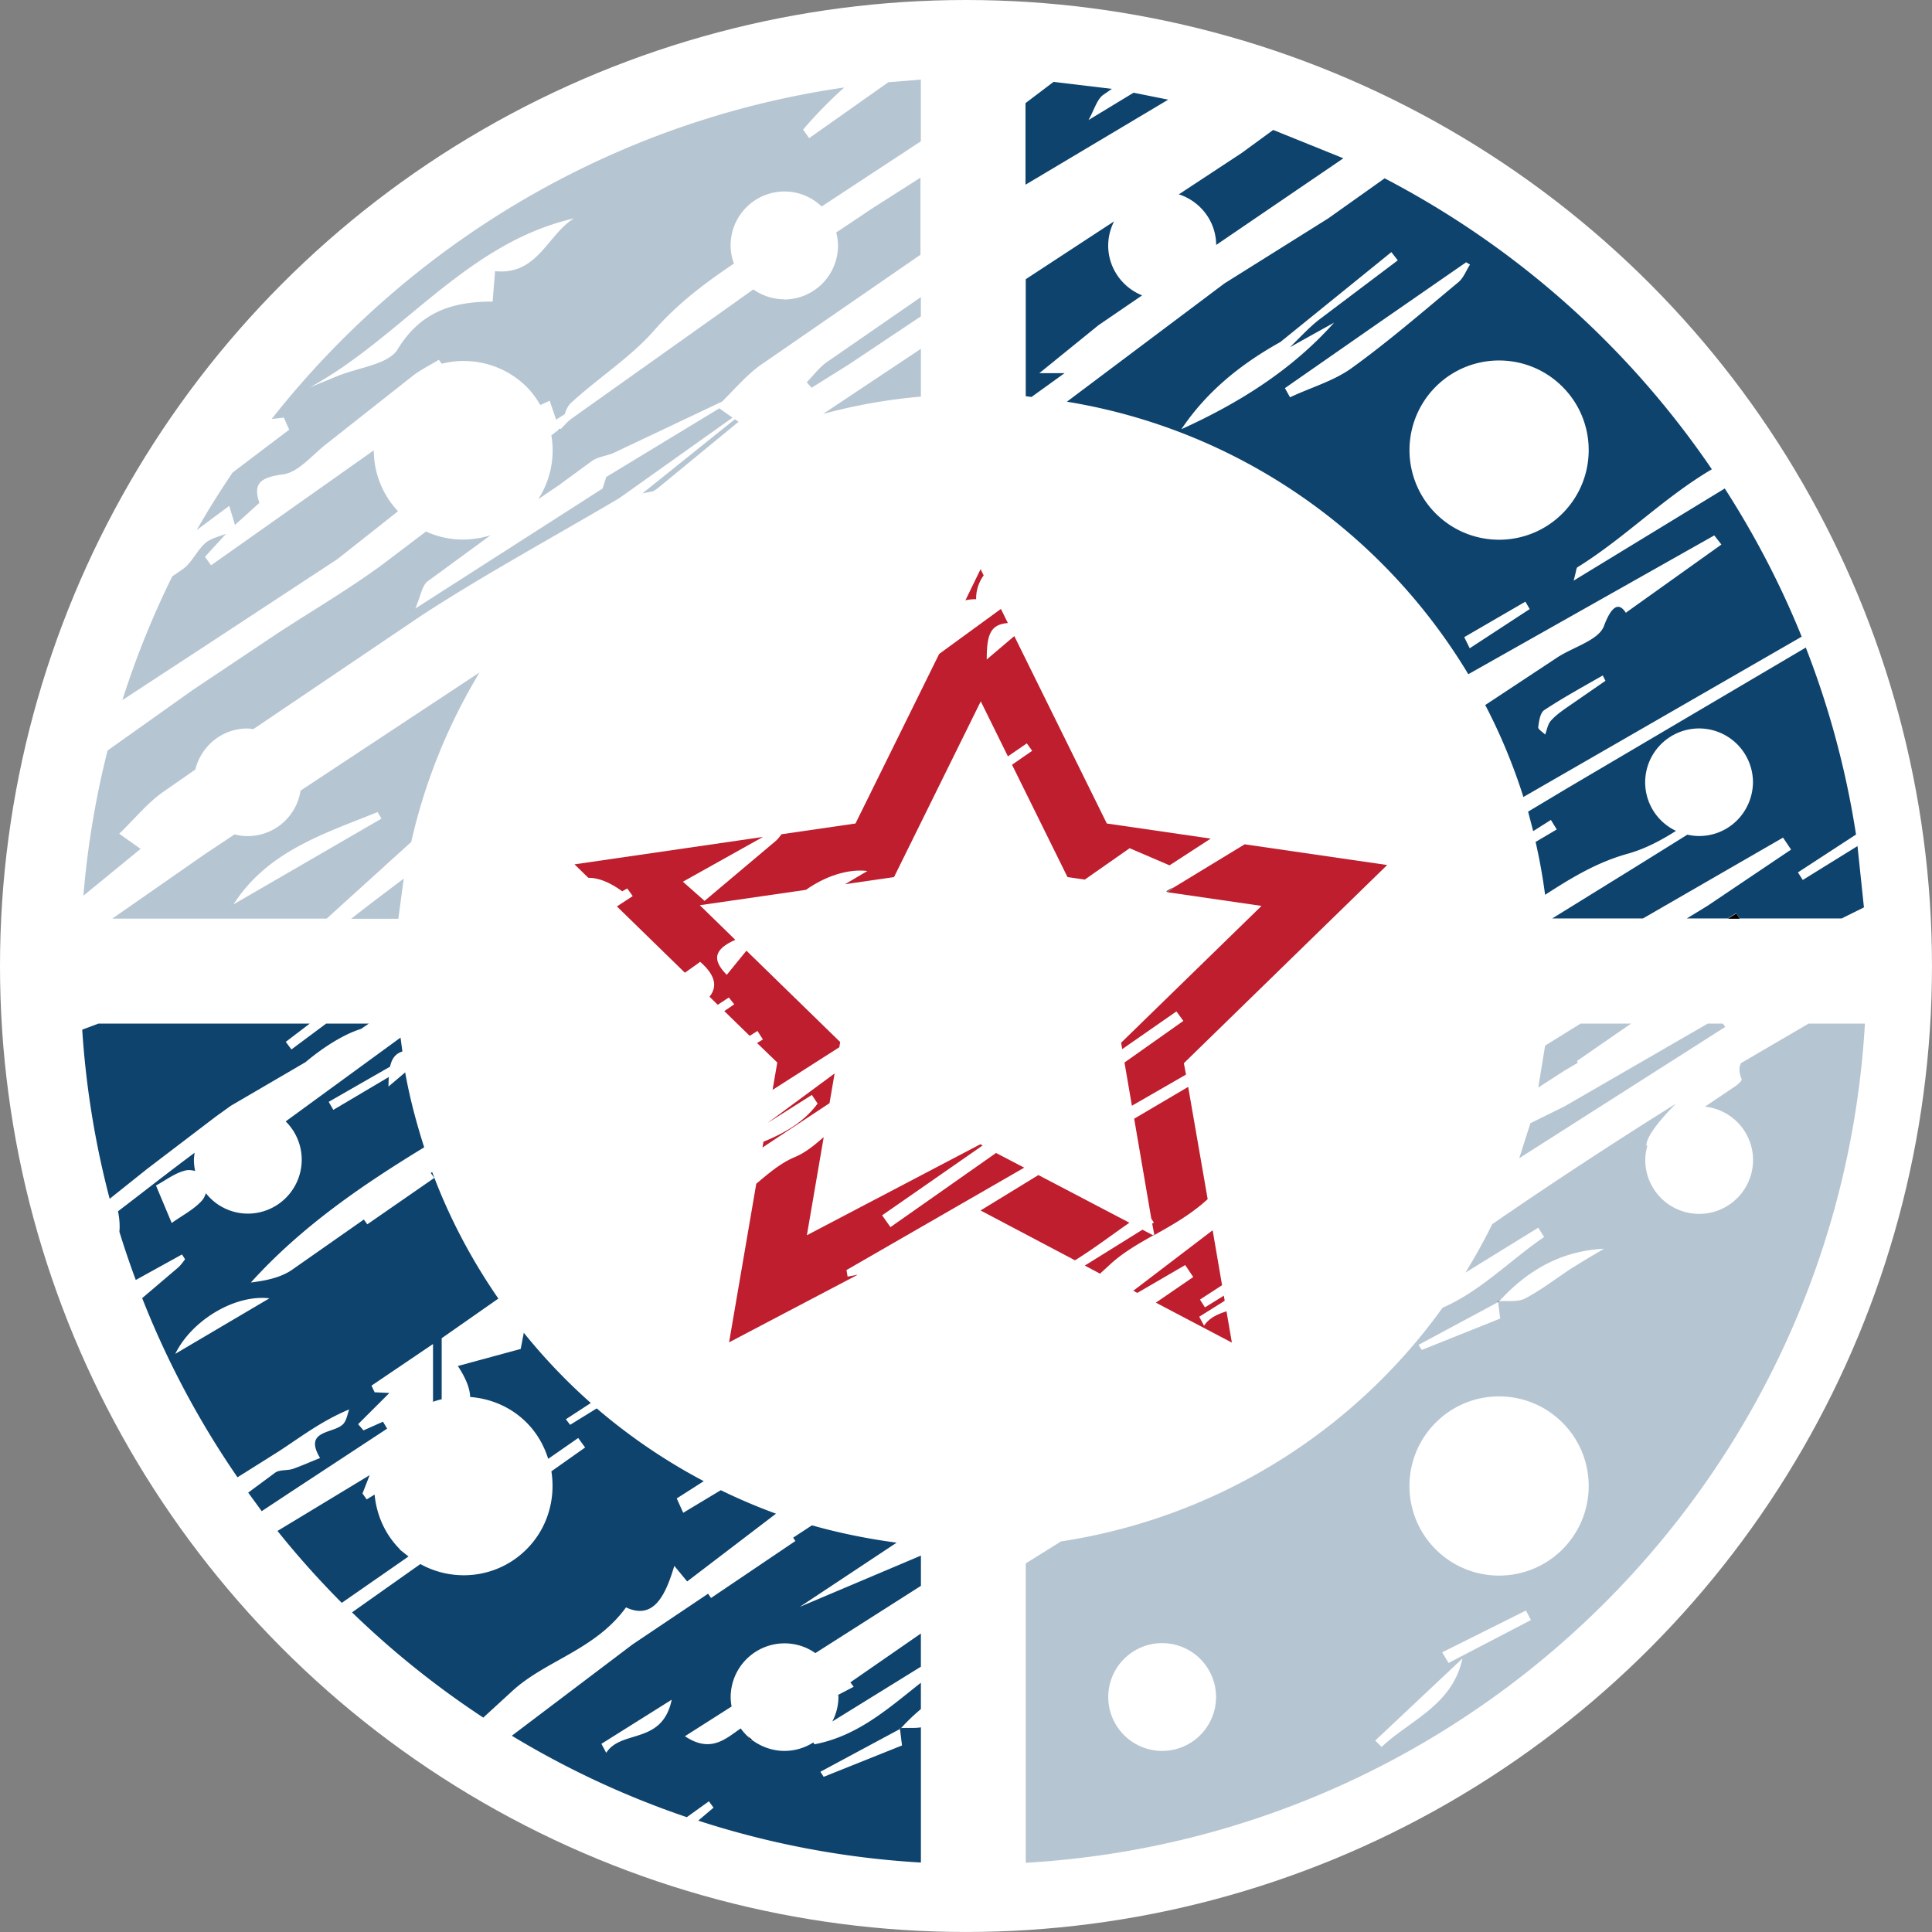
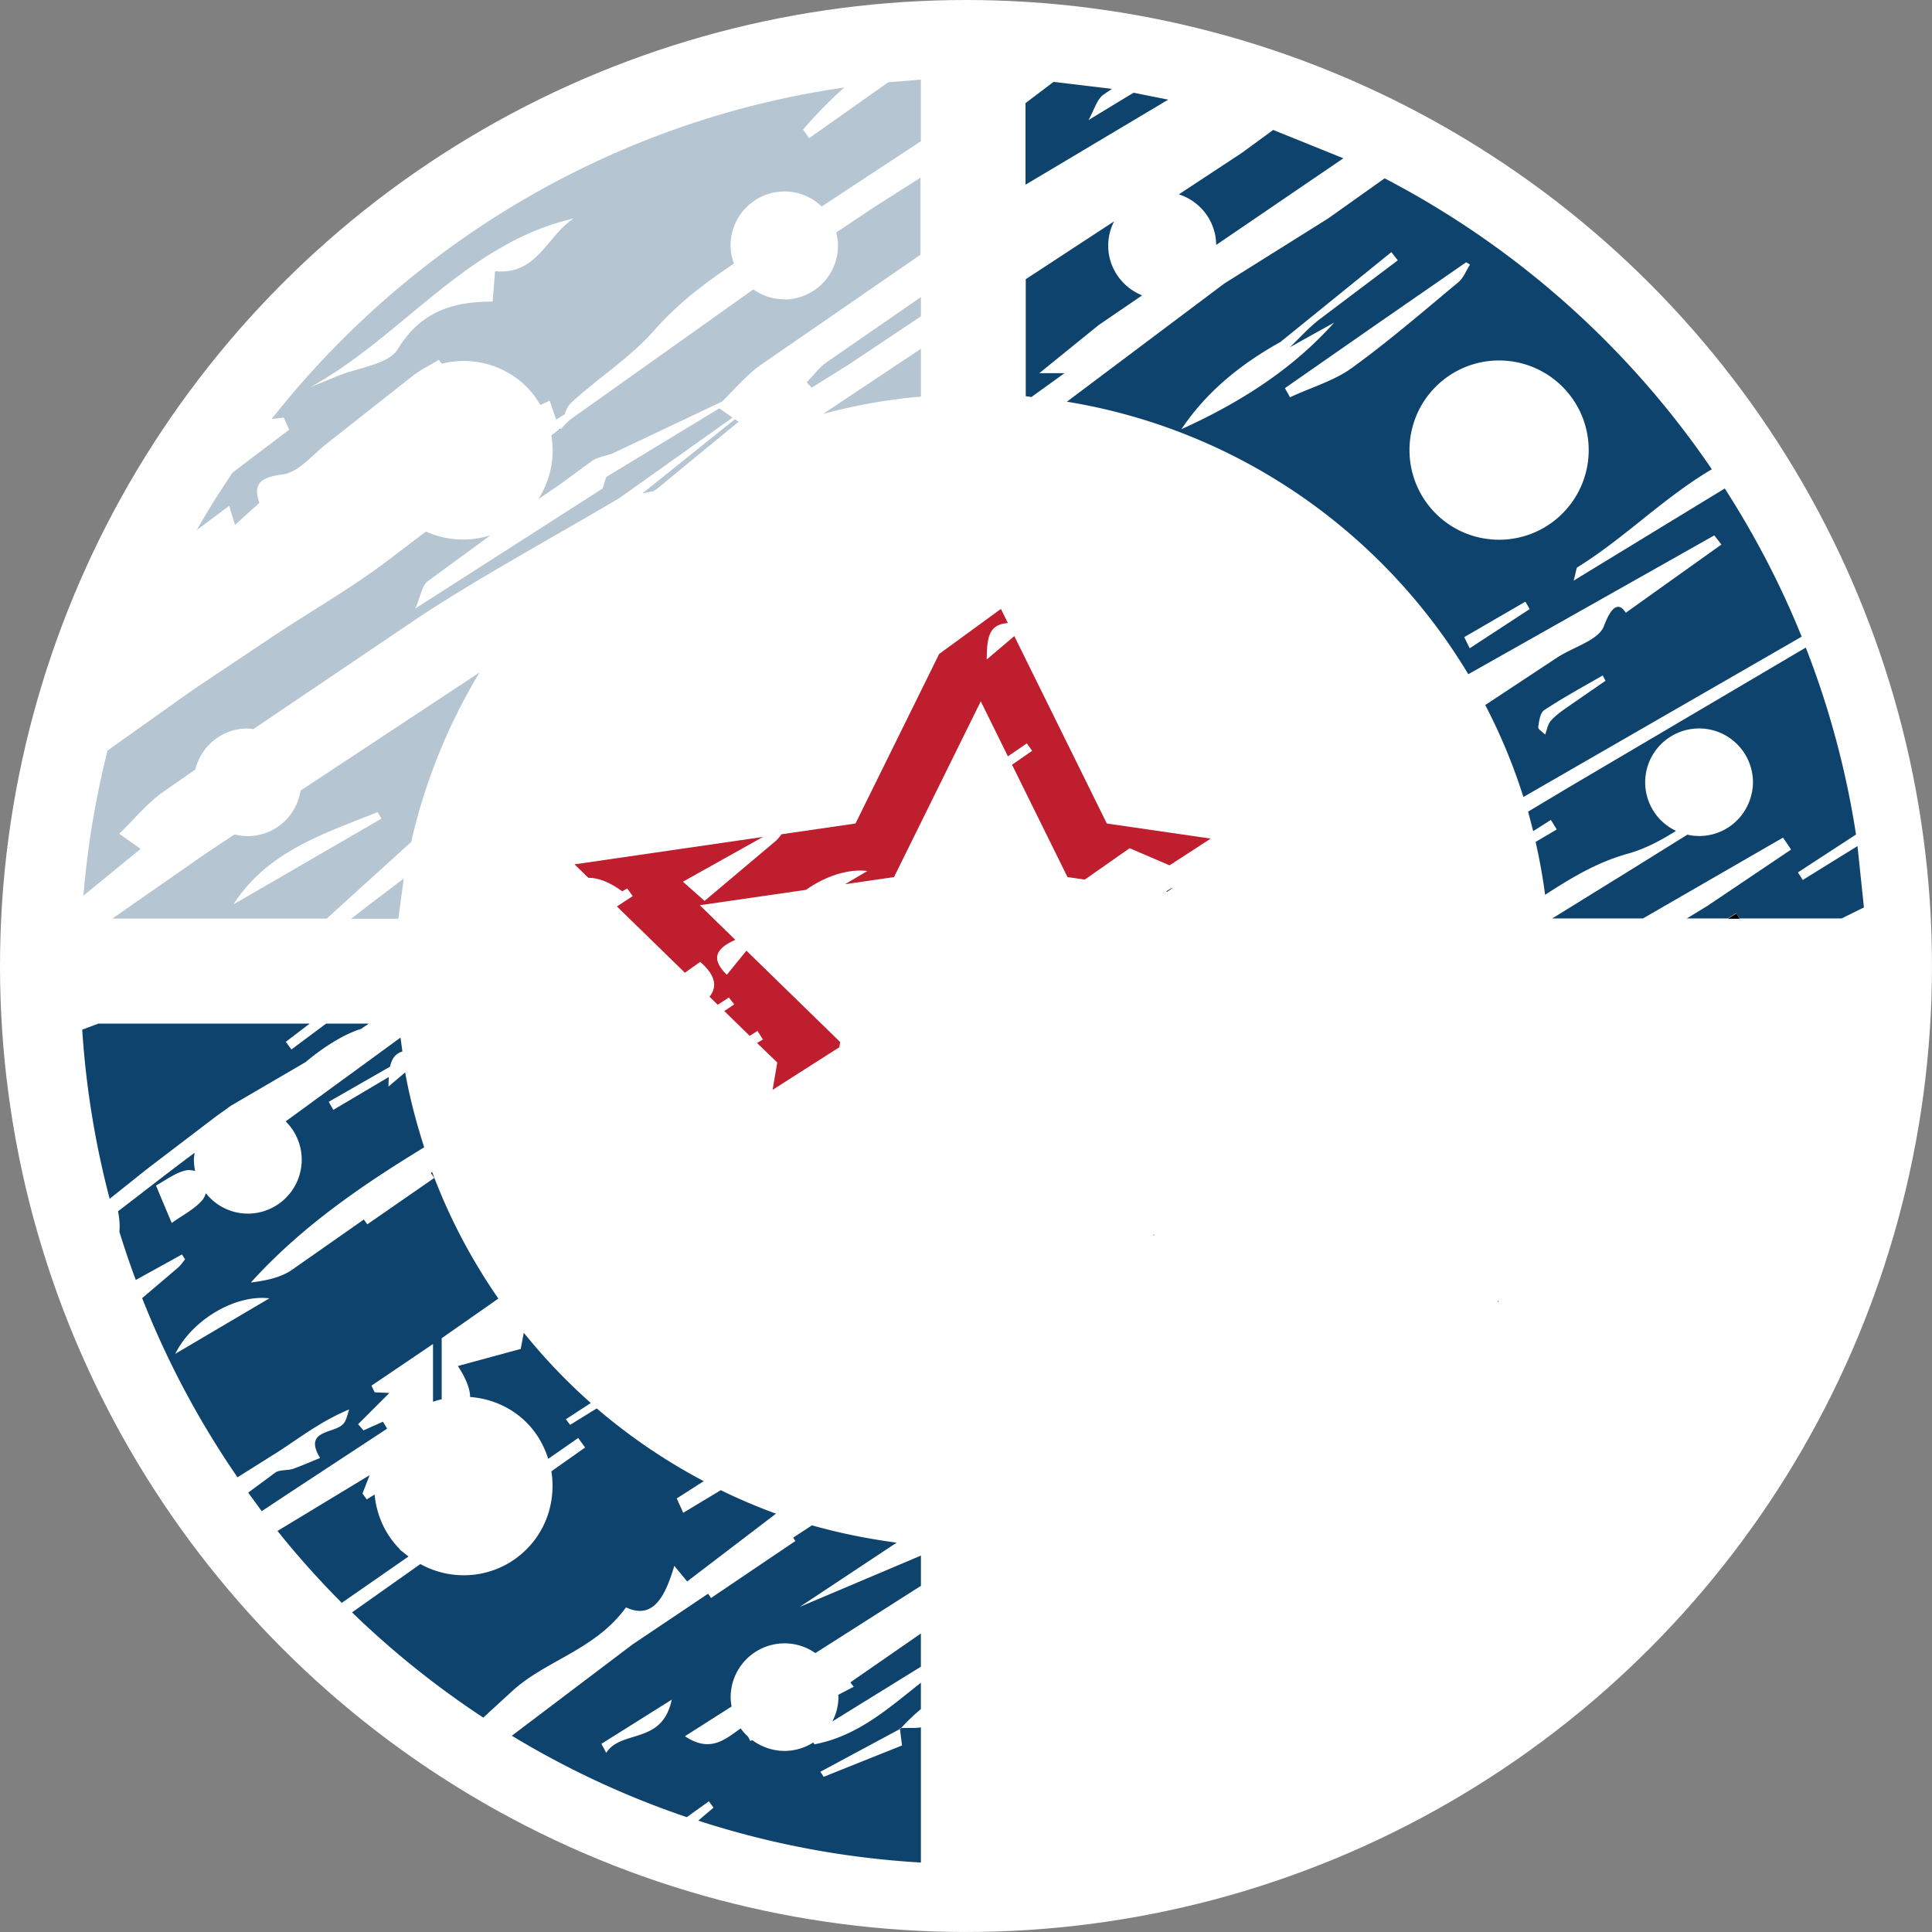
<svg xmlns="http://www.w3.org/2000/svg" viewBox="0 0 89.173 89.173">
  <rect x="0" y="0" width="89.173" height="89.173" fill="#808080" stroke="none" />
  <circle cx="44.586" cy="44.586" r="44.586" fill="#fff" />
  <g fill="#be1e2d">
-     <path d="M45.26 55.87l4.357 2.3c.853-.525 1.675-1.155 2.513-1.734l-4.202-2.2m-8.854 4.382l8.2-4.724-1.3-.678L41.1 56.64l-.385-.545 4.64-3.226-.105-.055-8.008 4.2.777-4.53c-.403.348-.807.7-1.346.928-.647.272-1.205.75-1.767 1.225l-1.255 7.32 5.94-3.122-.47.088-.056-.335zm14.8-17.438l4.353.633-6.48 6.315.05.295 2.502-1.74.32.438-2.717 1.92.342 1.995 2.497-1.438-.1-.525 9.384-9.147-6.577-.956-3.32 2.02c-.08.083-.18.124-.266.2zm-.638 15.843l-.505-.265-2.66 1.656.7.374.455-.417c.585-.542 1.282-.946 2-1.348zm-.094-.77l.116.176-.077.048.1.526c.845-.473 1.7-.958 2.46-1.655l-.9-5.182-2.492 1.47.792 4.618zM45.398 26.55l-.138-.28-.7 1.438a2 2 0 0 1 .494-.05 1.82 1.82 0 0 1 .353-1.108zm7.097 33.124l2.208-1.284.372.552-1.724 1.183 3.507 1.844-.248-1.444c-.413.133-.796.3-1.035.665l-.223-.415 1.175-.738-.04-.234-.872.54-.23-.36 1.02-.664-.435-2.535-3.662 2.792.188.1zm-13.96-10.138l-3.113 2.3 2.05-1.298.266.398c-.638.862-1.53 1.362-2.5 1.763l-.046.266 3.095-2.047.237-1.382z" />
    <path d="M28.696 41.15l.256-.143.252.353-.73.477 3.138 3.06.706-.503c.747.652.78 1.175.43 1.61l.38.372.512-.336.25.315-.46.312 1.172 1.143.36-.226.25.394-.27.163.934.9-.217 1.262 3.08-1.967.04-.24-4.327-4.217-.908 1.115c-.676-.684-.614-1.168.394-1.616l-1.638-1.597 4.9-.71c.87-.615 1.915-.98 2.837-.87l-1.033.61 2.26-.328 4.004-8.113 1.253 2.54.872-.6.248.344-.93.643 2.56 5.185.8.115 2.068-1.447 1.842.79 1.9-1.234-4.795-.697-4.27-8.65-1.273 1.08c-.001-1.177.18-1.615.975-1.684l-.32-.65-2.85 2.078-3.862 7.826-3.414.496c-.078.102-.15.2-.247.292l-3.305 2.784-1-.885 3.693-2.066-8.696 1.264.636.62c.47-.001.978.198 1.568.625z" />
  </g>
  <path d="M47.345 8.518L53.92 4.6l-1.6-.32-2.08 1.262c.273-.485.387-.952.684-1.167l.394-.273-2.692-.322-1.293.98v3.758zm35.637 31.75l2.684-1.75a40.91 40.91 0 0 0-2.318-8.629l-11.013 6.493-1.804 1.08.234.9.818-.518.27.44-.976.576a26.5 26.5 0 0 1 .438 2.44c1.18-.76 2.376-1.5 3.83-1.9.774-.218 1.502-.6 2.212-1.05a2.48 2.48 0 0 1-1.423-2.24 2.49 2.49 0 0 1 2.488-2.488 2.49 2.49 0 0 1 2.488 2.488 2.5 2.5 0 0 1-.074.577c-.27 1.1-1.244 1.9-2.414 1.9-.186 0-.366-.024-.54-.063l-2.42 1.507-3.818 2.36h4.188l6.465-3.73.372.552-3.86 2.597-.954.582h1.888l.395-.248.155.248h4.715l.103-.055.92-.455-.297-2.83-2.526 1.564-.23-.36zM51.15 11.326a2.46 2.46 0 0 1 .272-1.109l-4.078 2.67v5.4l.265.036 1.527-1.1h-1.164l2.732-2.215 2.012-1.375c-.917-.366-1.567-1.26-1.567-2.307zm28.303 13.808l-4.395 3.135c.018.188-.407-1.038-1.025.623-.244.657-1.4.964-2.144 1.446l-3.336 2.203a26.45 26.45 0 0 1 1.761 4.245l12.844-7.4c-.97-2.402-2.165-4.688-3.55-6.84L72.633 26.8c.125-.457.12-.583.175-.617 2.178-1.35 3.982-3.216 6.204-4.523A41.4 41.4 0 0 0 63.909 8.231l-2.605 1.85-4.788 3-7.272 5.46c7.87 1.284 14.575 6.003 18.527 12.578l11.353-6.407.328.42zm-7.183 7.554c-.247.176-.5.362-.7.592-.136.166-.172.414-.252.625-.113-.115-.332-.244-.32-.342.037-.276.088-.662.278-.787.873-.577 1.795-1.08 2.7-1.6l.126.246-1.843 1.274zm-13.176-16.9l5.126-4.152.296.38-3.64 2.744c-.482.377-.896.842-1.34 1.267l2.042-1.137c-1.964 2.2-4.4 3.717-7.05 4.92 1.17-1.744 2.753-3.014 4.567-4.023zm3.295 1.2c-.838.604-1.9.9-2.846 1.35l-.237-.423 4.236-2.95 4.13-2.86.178.107c-.183.28-.3.626-.557.83-1.614 1.34-3.205 2.72-4.904 3.945zm5.45 12.94l-.256-.52 2.822-1.638.2.342-2.777 1.815zM66.266 23.7a4.14 4.14 0 0 1 0-5.85c1.615-1.616 4.234-1.615 5.85 0s1.615 4.234 0 5.85-4.234 1.615-5.85 0zM54.4 8.966c.998.318 1.725 1.238 1.734 2.34l5.87-4-3.24-1.308-1.445 1.058-2.92 1.922z" fill="#0e436d" />
  <path d="M36.2 13.814a2.47 2.47 0 0 1-1.429-.456l-8.38 5.956c-.205.146-.367.352-.55.53v.004c-.016-.017-.032-.013-.047-.02l-.346.267a4.13 4.13 0 0 1-.605 2.945l.945-.64 1.52-1.114c.238-.172.57-.225.956-.353l5.067-2.4c.604-.6 1.148-1.243 1.8-1.703l7.354-5.072V8.2l-2.192 1.396-1.697 1.135a2.47 2.47 0 0 1 .083.605 2.49 2.49 0 0 1-2.488 2.488zM16.215 42.406h2.17l.25-1.855-1.5 1.136-.93.72zM5.503 38.482c.708-.682 1.302-1.426 2.052-1.948l1.46-1.015c.267-1.086 1.24-1.895 2.4-1.895.096 0 .186.018.28.028l7.76-5.244c2.9-1.887 5.964-3.55 9.118-5.408l5.236-3.723-.608-.43-5.218 3.168-.17.533-8.644 5.54c.25-.572.305-1.057.573-1.26l2.902-2.125c-.978.314-2.04.26-2.983-.17l-2.005 1.52c-1.586 1.168-3.3 2.162-4.948 3.245l-3.82 2.555-3.923 2.788a41.13 41.13 0 0 0-1.115 6.7l2.64-2.16-.987-.7zM22.13 31.04l-8.257 5.452c-.184 1.193-1.206 2.1-2.45 2.1a2.47 2.47 0 0 1-.597-.08l-1.385.922-4.255 2.964h9.893l3.9-3.536a26.47 26.47 0 0 1 3.16-7.831zm-4.7 6.443l.176.302-6.832 3.96c1.58-2.46 4.176-3.262 6.656-4.263zm25.075-19.197V16.1l-4.516 3.006a25.61 25.61 0 0 1 4.516-.8z" fill="#b6c5d2" />
  <path d="M25.85 19.845c.01-.022.015-.048.023-.07l-.04.03.014.04z" opacity=".3" fill="#0e436d" />
  <g fill="#b6c5d2">
    <path d="M10.827 24.245l1.145-1.035c-.312-.912.066-1.178 1.1-1.317.7-.095 1.336-.888 1.98-1.392l4.002-3.156c.37-.286.8-.494 1.203-.738l.13.182a4.12 4.12 0 0 1 3.926 1.073c.254.254.453.538.627.833l.43-.2.3.873.396-.252c.068-.207.15-.398.3-.528 1.25-1.153 2.732-2.086 3.84-3.352 1.078-1.23 2.35-2.187 3.67-3.07a2.46 2.46 0 0 1-.155-.84 2.49 2.49 0 0 1 2.488-2.488c.667 0 1.27.266 1.715.692l4.578-3.008V3.674L41 3.797l-3.653 2.58-.28-.394c.6-.707 1.233-1.343 1.9-1.945-10.7 1.55-20.044 7.203-26.427 15.3.185-.024.378-.035.558-.066l.25.56-2.613 1.98c-.582.863-1.138 1.745-1.655 2.653l1.5-1.117.268.886zm15.666-14.167c-1.234.765-1.68 2.637-3.642 2.438l-.114 1.404c-1.855-.002-3.328.47-4.385 2.206-.432.7-1.82.837-2.772 1.23l-1.28.525c4.258-2.325 7.206-6.66 12.192-7.802zm7.593 9.39l-.167-.118-4.268 3.423.5-.1.182-.118 3.742-3.077z" />
-     <path d="M15.57 25.81l2.8-2.214a4.12 4.12 0 0 1-1.118-2.81l-7.51 5.307-.28-.394.966-1.055c-.33.123-.7.204-.948.42-.394.345-.618.897-1.033 1.2l-.495.338a40.94 40.94 0 0 0-2.303 5.711l3.86-2.525 6.062-3.98z" />
  </g>
  <path d="M18.463 71.513c-.706-.706-1.085-1.606-1.173-2.53l-.365.223-.194-.273.33-.845-2.93 1.774-1.323.8a41.47 41.47 0 0 0 2.967 3.319l3.08-2.14-.4-.318zm-.606-5.593l-.18-.3-.9.4-.248-.286 1.443-1.44-.68-.032-.146-.306 2.84-1.922V64.7c.128-.046.26-.083.4-.116v-2.817l2.616-1.83c-1.244-1.8-2.28-3.756-3.054-5.84l-.064.043.163.227-3.094 2.143-.16-.222-3.337 2.337c-.525.35-1.193.486-1.877.57 2.35-2.6 5.17-4.514 8-6.24-.36-1.125-.668-2.273-.878-3.458l-.77.654a7.23 7.23 0 0 1 .014-.44l-2.56 1.516-.215-.37 2.833-1.624c.083-.383.254-.6.57-.702l-.087-.64-5.3 3.868a2.48 2.48 0 0 1 .74 1.769 2.49 2.49 0 0 1-2.488 2.488 2.47 2.47 0 0 1-1.935-.942c-.045.126-.098.245-.18.337-.367.413-.9.68-1.398 1.037l-.726-1.73c.445-.24.878-.58 1.365-.695.138-.033.3-.012.442.023a2.49 2.49 0 0 1-.056-.52c0-.1.02-.213.032-.318-1.192.884-2.36 1.804-3.535 2.7.074.367.088.674.064.945a40.77 40.77 0 0 0 .756 2.225L8.4 57.9l.142.222c-.1.132-.204.284-.334.394l-1.646 1.4c1.155 2.936 2.635 5.707 4.4 8.27l1.907-1.2c1.008-.655 1.964-1.4 3.248-1.933-.08.217-.114.47-.25.643-.4.5-1.9.258-1.093 1.6-.416.166-.827.35-1.25.5-.267.088-.616.027-.824.177l-1.244.92.624.856 1.364-.902 4.42-2.904zM8.09 62.488c.752-1.54 2.744-2.752 4.345-2.563L8.09 62.488zm1.876-10.955l.686-.494 3.45-2.015c.84-.707 1.78-1.292 2.562-1.534l.358-.244h-1.97l-1.6 1.192-.262-.35 1.106-.843H4.542l-.747.28a41.13 41.13 0 0 0 1.267 7.807l1.728-1.38 3.174-2.418zm27.57 28.893a2.47 2.47 0 0 1-1.324.389c-.564 0-1.078-.195-1.496-.5l-.083.043-.103-.197a2.49 2.49 0 0 1-.342-.384c-.697.477-1.382 1.156-2.575.36l2.154-1.372a2.48 2.48 0 0 1-.043-.427 2.49 2.49 0 0 1 2.488-2.488 2.47 2.47 0 0 1 1.422.45l4.872-3.104V71.8l-5.593 2.367 4.472-2.964c-1.336-.178-2.642-.442-3.908-.8l-.87.57.106.153-3.894 2.63-.137-.197-3.485 2.34-5.573 4.215a41.01 41.01 0 0 0 8.075 3.759l1.02-.732.215.292-.707.6a40.96 40.96 0 0 0 10.278 1.934v-6.24c-.285.048-.613.016-.914.033-.01.01-.02.02-.028.03l-.024.013.094.76-3.616 1.448-.152-.234 3.674-1.974-.005-.04c.018-.001.038 0 .056-.001a8.84 8.84 0 0 1 .914-.877v-1.217c-1.5 1.183-2.917 2.463-4.912 2.842l-.058-.093zm-9.555.477l-.223-.415 3.246-2.038c-.44 2.1-2.325 1.362-3.023 2.453zm.912-6.713c1.242.58 1.803-.472 2.23-1.917l.594.72 4.1-3.128a26.49 26.49 0 0 1-2.548-1.084l-1.734 1.043-.3-.662 1.247-.798a26.84 26.84 0 0 1-4.94-3.358l-1.227.758-.197-.257 1.152-.75a26.79 26.79 0 0 1-3.094-3.242l-.143.747-2.9.787c.374.572.555 1.032.567 1.43.95.074 1.878.455 2.603 1.18.485.485.806 1.064 1 1.675l1.384-.962.32.438-1.557 1.1c.2 1.27-.167 2.618-1.147 3.598-1.332 1.332-3.34 1.547-4.9.682l-3.155 2.23c1.86 1.802 3.886 3.428 6.058 4.857l1.327-1.216c1.535-1.42 3.835-1.9 5.262-3.873zm10.51 3.664l-.714.373c.001.034.01.066.01.1a2.46 2.46 0 0 1-.283 1.129l4.088-2.528v-1.532L39.25 77.65l.153.205z" fill="#0e436d" />
-   <path d="M80.385 49.83c.02.048-.15.2-.257.283l-1.434.966a2.48 2.48 0 0 1 2.22 2.461 2.49 2.49 0 0 1-2.488 2.488 2.49 2.49 0 0 1-2.488-2.488 2.46 2.46 0 0 1 .107-.682l-.053.036c-.03-.38.537-1.124 1.36-1.952-2.877 1.8-5.712 3.656-8.478 5.562a26.31 26.31 0 0 1-1.235 2.233L71 56.665l.27.43c-1.57 1.075-2.924 2.496-4.688 3.266A26.62 26.62 0 0 1 48.97 71.146l-1.625 1.015v13.817c20.84-1.207 37.525-17.892 38.732-38.732h-2.6l-3.122 1.825c-.094.186-.1.42.038.758zM53.64 80.815a2.49 2.49 0 0 1-2.488-2.488 2.49 2.49 0 0 1 2.488-2.488 2.49 2.49 0 0 1 2.488 2.488 2.49 2.49 0 0 1-2.488 2.488zm10.134-.178l-.3-.3L67.5 76.55c-.466 2.164-2.396 2.823-3.738 4.088zm3.086-3.884l-.296-.488 3.867-1.93.23.44-3.8 1.98zm5.256-5.24a4.14 4.14 0 0 1-5.85 0c-1.616-1.615-1.615-4.234 0-5.85s4.234-1.615 5.85 0 1.615 4.234 0 5.85zm.503-13.027c-.742.48-1.444 1.034-2.22 1.444-.333.175-.796.103-1.2.127-.01.01-.02.02-.028.03l-.024.013.094.76-3.616 1.448-.152-.234 3.674-1.974-.005-.04c.018-.001.038 0 .056-.001 1.278-1.4 2.827-2.323 4.834-2.422-.47.283-.945.553-1.404.85zm-1.605-8.298l1.215-.784.6-.353-.045-.08 2.498-1.725h-2.33l-1.636 1.016-.314 1.926zm-.377 1.655l-.515 1.615 9.508-6.06-.107-.153h-.7l-6.617 3.824-1.567.773z" fill="#b6c5d2" />
  <path d="M71.465 47.246z" opacity=".3" fill="#0e436d" />
  <path d="M38.172 16.706c-.357.247-.626.622-.935.938l.222.252 1.715-1.072 3.33-2.223v-.888l-4.333 2.994z" fill="#b6c5d2" />
  <path d="M53.864 41.16c.087-.067.186-.108.266-.2l-.304.185.038.005zm-.596 15.865l-.007-.042-.035.02.042.022zM25.85 19.848v-.003z" />
  <path d="M25.85 19.85zm54.994 16.846zM25.85 19.848z" />
  <path d="M25.848 19.844l.002.004v-.004z" />
  <path d="M25.834 19.804l-.03.024c.015.007.03.003.045.016l-.014-.04z" />
  <path d="M25.85 19.848v-.004zm43.3 40.238l.028-.03-.056.001.028.027z" />
  <path d="M69.13 60.058l.005.04.024-.013-.03-.027z" />
-   <path d="M69.16 60.086l-.028-.027zm-34.527 20.26l.083-.043-.186-.154.103.197zm6.93-.547l.028-.03h-.056l.028.027zm-6.14-27.964l-.028.018v.002l.028-.02z" />
-   <path d="M41.534 79.772l.005.04.024-.013-.03-.027z" />
+   <path d="M41.534 79.772z" />
  <path d="M41.563 79.8l-.028-.027zm38.58-37.642l-.395.248h.55l-.155-.248z" />
</svg>